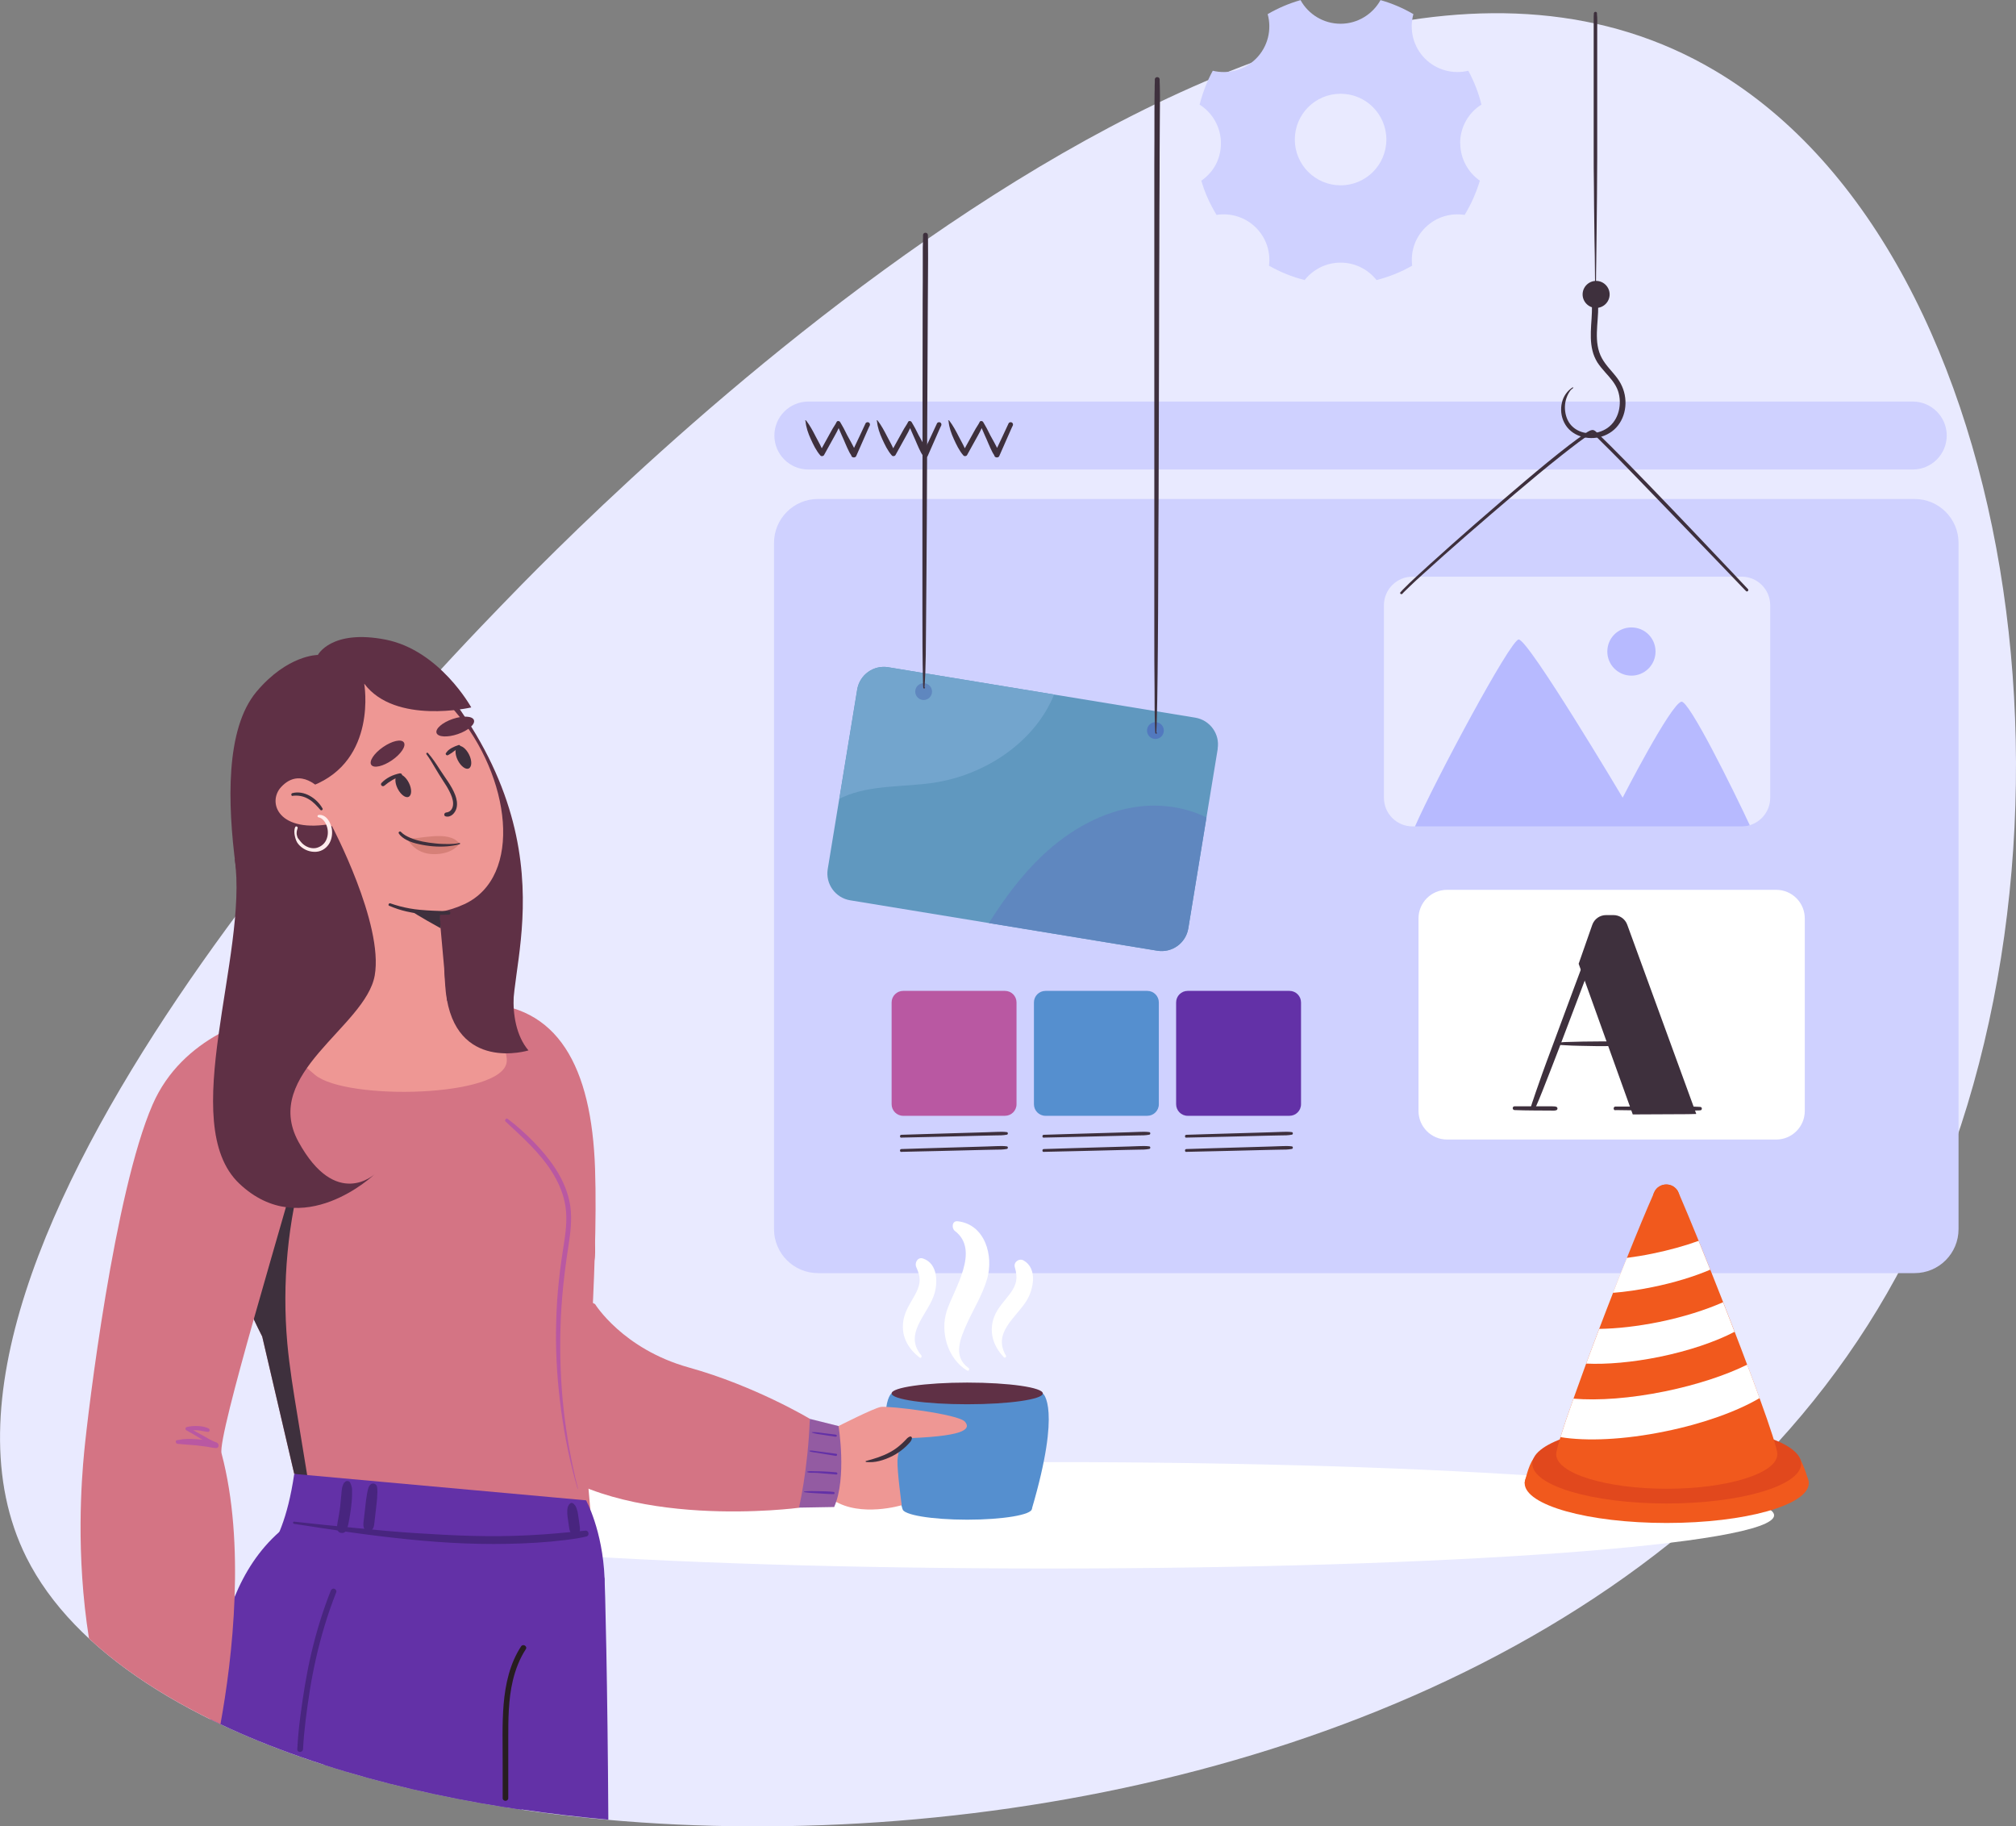
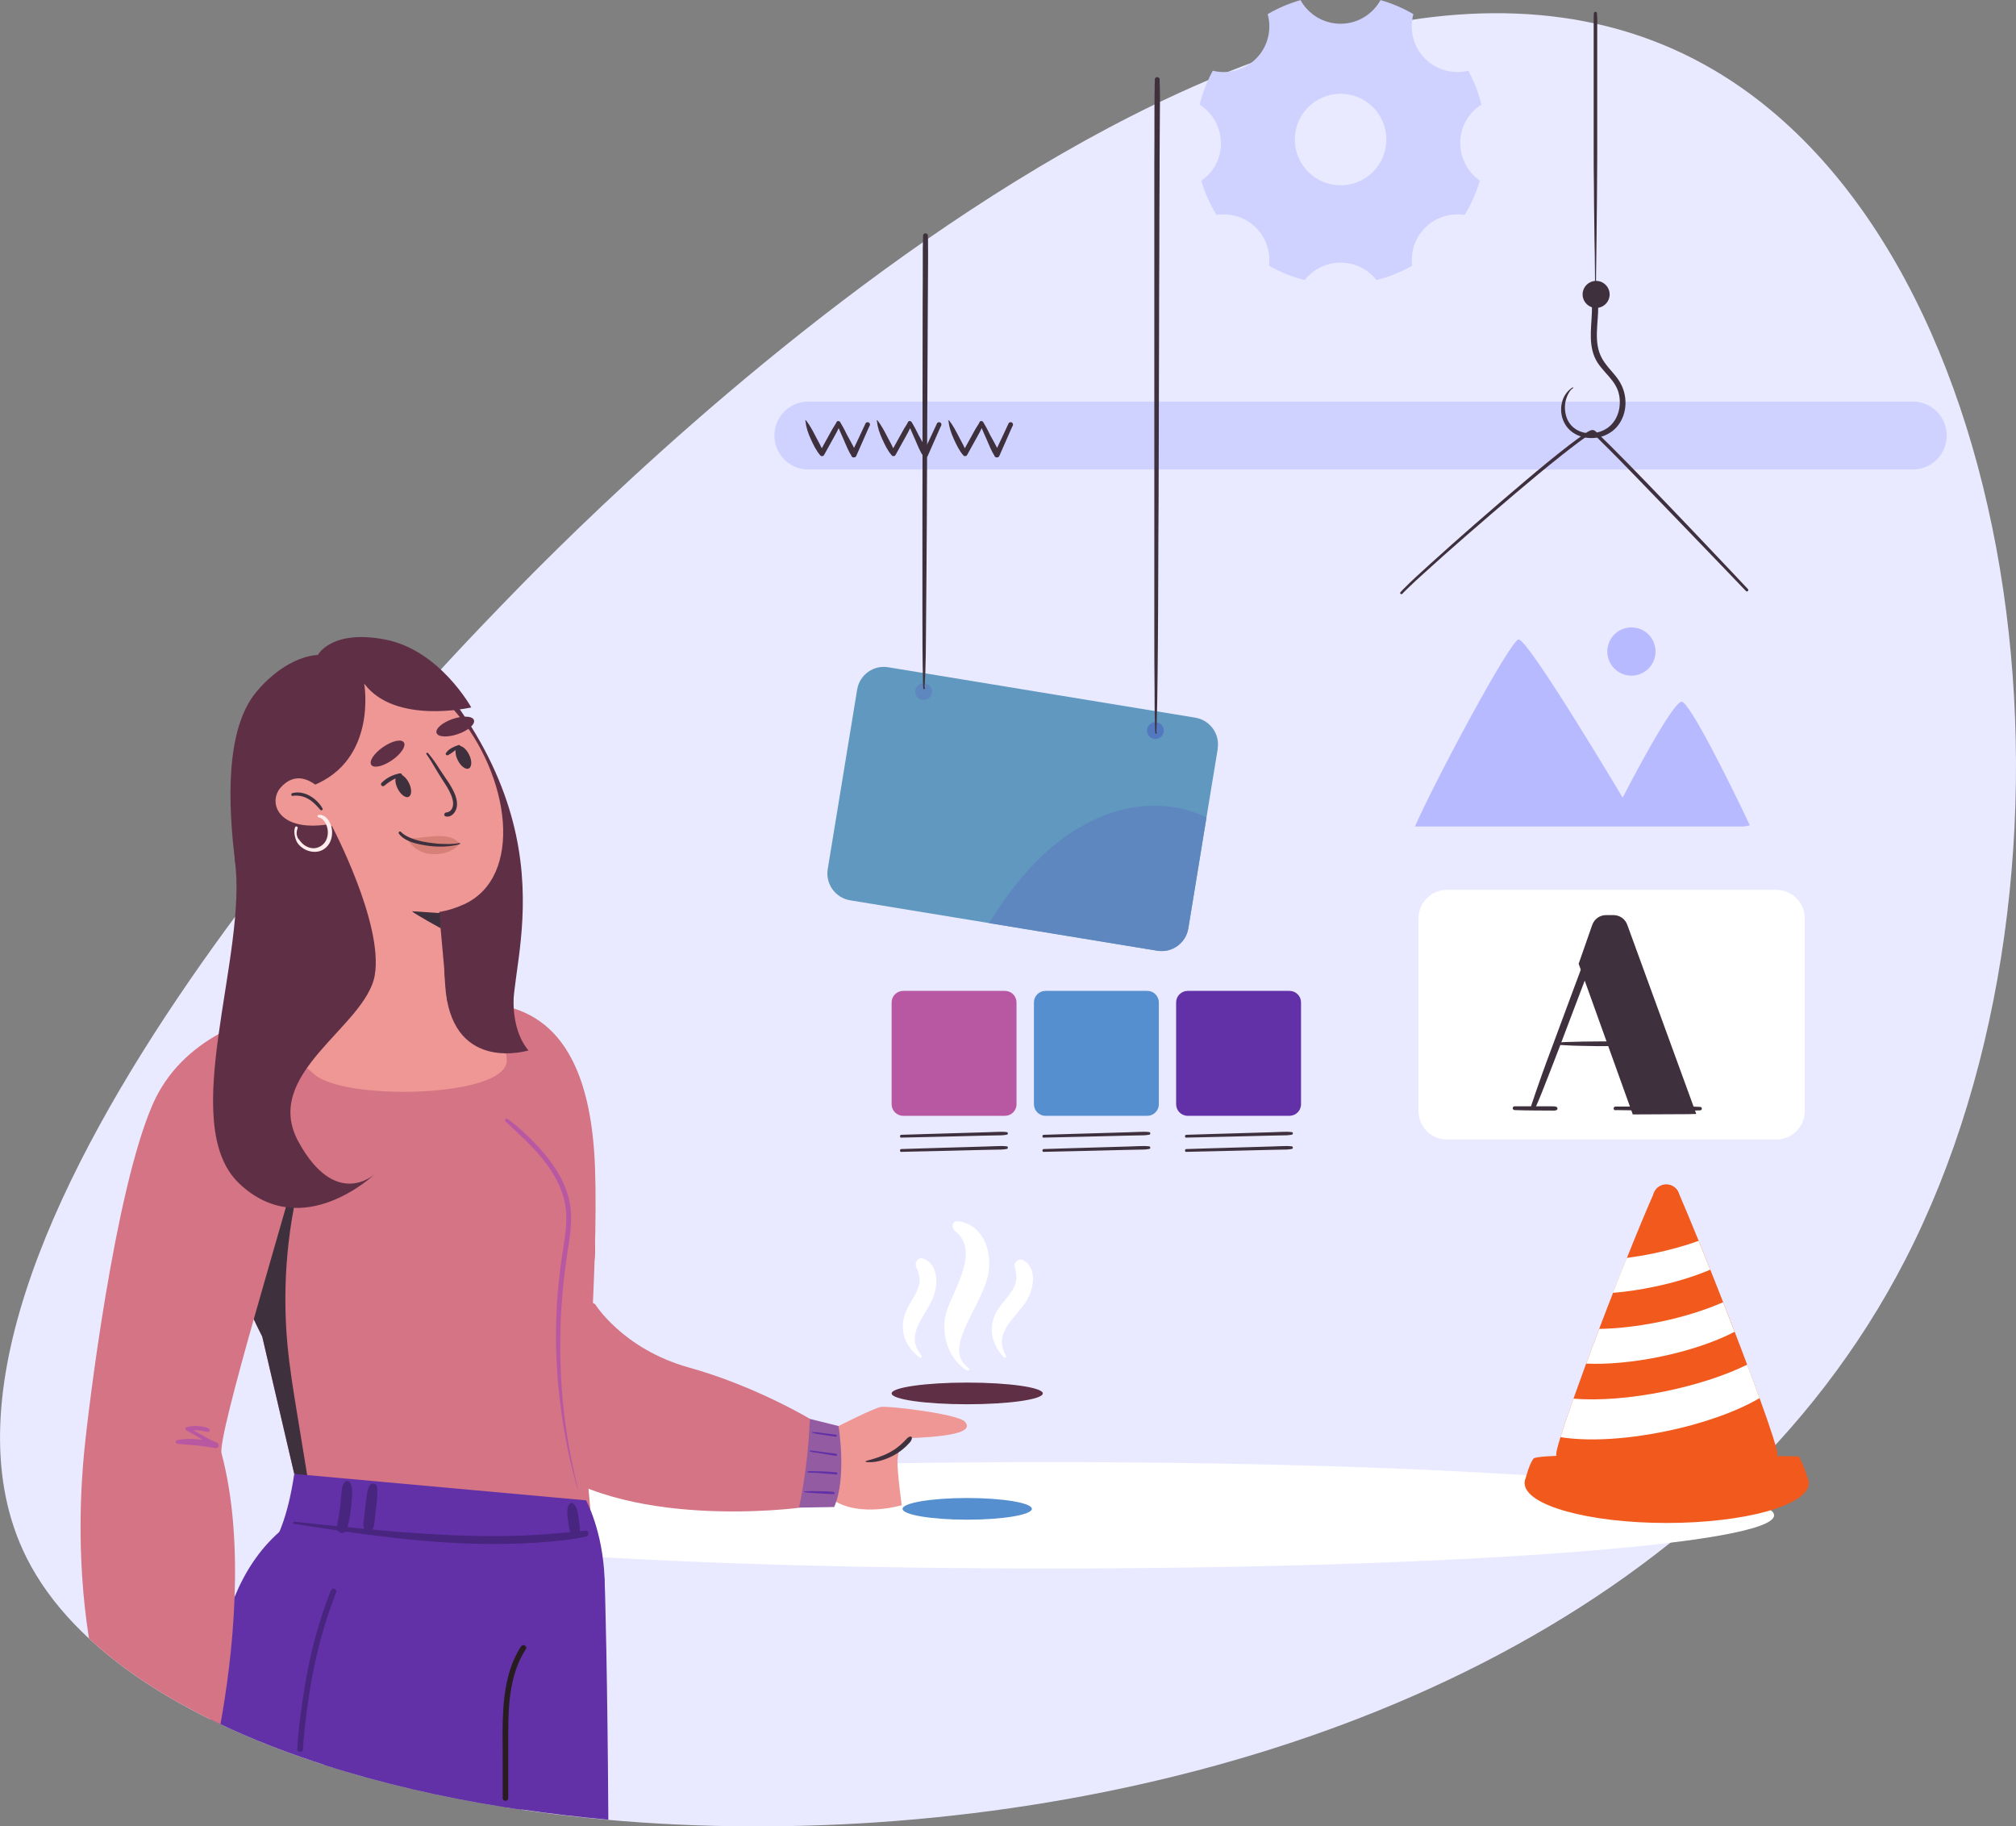
<svg xmlns="http://www.w3.org/2000/svg" id="Laag_1" data-name="Laag 1" viewBox="0 0 165.6 150">
  <rect x="0" y="0" width="165.6" height="150" fill="#808080" stroke="none" />
  <defs>
    <style>
      .cls-1 {
        fill: #e9eaff;
      }

      .cls-2 {
        fill: #be3638;
      }

      .cls-3 {
        fill: #ffeded;
      }

      .cls-4 {
        fill: #5f87bf;
      }

      .cls-5 {
        fill: #fff;
      }

      .cls-6 {
        fill: #935ba2;
      }

      .cls-7 {
        fill: #b7baff;
      }

      .cls-8 {
        fill: #73a5cd;
      }

      .cls-9 {
        fill: #f1591d;
      }

      .cls-10 {
        fill: #ee9794;
      }

      .cls-11 {
        fill: #271d20;
      }

      .cls-12 {
        fill: #6098bf;
      }

      .cls-13 {
        fill: #6331a7;
      }

      .cls-14 {
        clip-path: url(#clippath);
      }

      .cls-15 {
        fill: #cfd1ff;
      }

      .cls-16 {
        fill: none;
      }

      .cls-17 {
        fill: #e1481d;
      }

      .cls-18 {
        fill: #5f3045;
      }

      .cls-19 {
        fill: #5279bf;
      }

      .cls-20 {
        fill: #d47484;
      }

      .cls-21 {
        stroke: #3e303d;
        stroke-miterlimit: 10;
        stroke-width: .97px;
      }

      .cls-21, .cls-22 {
        fill: #3e303d;
      }

      .cls-23 {
        fill: #d68078;
      }

      .cls-24 {
        fill: #48257f;
      }

      .cls-25 {
        fill: #558fcf;
      }

      .cls-26 {
        fill: #b958a2;
      }
    </style>
    <clipPath id="clippath">
      <rect class="cls-16" width="165.6" height="150" />
    </clipPath>
  </defs>
  <g class="cls-14">
    <g>
      <path class="cls-1" d="m140.9,5.82C104.51-15.79,47.48,43.2,41.14,49.77c-6.37,6.59-51.43,53.2-38.97,78.14,15.55,31.13,123.86,34.69,154.32-24.42,16.48-31.98,10.2-82.36-15.59-97.67h0Z" />
      <path class="cls-5" d="m86.15,128.82c32.91,0,59.58-1.96,59.58-4.37s-26.68-4.37-59.58-4.37-59.58,1.95-59.58,4.37,26.68,4.37,59.58,4.37Z" />
      <path class="cls-25" d="m79.45,124.81c2.93,0,5.31-.4,5.31-.89s-2.38-.89-5.31-.89-5.31.4-5.31.89,2.38.89,5.31.89Z" />
-       <path class="cls-25" d="m84.76,123.92c2.46-8.37.9-9.48.9-9.48h-12.43s-1.56,1.11.9,9.48" />
      <path class="cls-18" d="m79.45,115.33c3.43,0,6.21-.4,6.21-.89s-2.78-.89-6.21-.89-6.21.4-6.21.89,2.78.89,6.21.89Z" />
      <path class="cls-10" d="m68.88,117.12s2.87-1.46,3.47-1.57c.6-.11,6.4.58,6.92,1.22.39.48.39,1.15-4.48,1.34-.42.02-.37.53-.87.59,0,0-.19.93-.2,1.24-.03.92.35,3.68.35,3.68,0,0-3.36,1.02-5.58-.39-2.22-1.41.4-6.11.4-6.11h0Z" />
      <path class="cls-20" d="m48.87,107.09s2.27,3.7,7.71,5.22c5.44,1.51,9.95,4.22,9.95,4.22,0,0,.28,4.42-.89,7.3,0,0-14.66,1.97-21.75-4.14-7.09-6.12.25-15.3,4.98-12.59Z" />
      <path class="cls-2" d="m40.84,80.98s-6.64,2.14-8.41,10.58c-1.77,8.44-2.8,13.93-2.8,13.93,0,0,8.53,2.68,16.8,1.09,7.79-1.5-5.58-25.6-5.58-25.6h0Z" />
      <path class="cls-18" d="m37.4,57.73c10.05,13.96,2.88,24.51,5.28,26.78,2.39,2.28-7.58-.23-7.58-.23l-2.23-12.59s2.39-16.94,4.54-13.96Z" />
      <path class="cls-13" d="m41.54,148.43c-5.31-.84-10.32-2.01-14.89-3.48l3.14-5.7,5.21-9.46,1.09-1.98,13.56,1.78c.05.25.26,8.93.32,19.86-2.42-.22-4.8-.5-7.13-.84-.44-.06-.87-.13-1.3-.2h0Z" />
      <path class="cls-13" d="m43.42,132.72l-.11,2.98-.47,12.93c-.44-.06-.87-.13-1.3-.2-5.31-.84-10.32-2.01-14.89-3.48-.67-.22-1.34-.44-1.99-.67-2.31-.81-4.51-1.7-6.55-2.67-.28-.13-.56-.27-.84-.4.28-3.38.74-6.93,1.99-10.03.83-2.03,2-3.88,3.69-5.37.05-.04.11-.09.16-.14l11.89,4.12,8.42,2.92h0Z" />
      <path class="cls-20" d="m20.17,106.88c.79,1.77,1.37,2.89,1.37,2.89l2.63,11.28,1.09.27,23.5,5.76-.78-8.97s1.18-13.72.9-22.11c-.28-8.4-3.06-13.54-9.56-13.6-6.5-.06-18.63-1-22.79,4.2-3.12,3.89,1.25,14.99,3.63,20.29h0Z" />
      <path class="cls-22" d="m20.17,106.88c.79,1.77,1.37,2.89,1.37,2.89l2.63,11.28,1.09.27c-.28-1.71-.56-3.42-.84-5.13-.32-1.95-.64-3.9-.82-5.87-.44-4.95.03-9.99,1.4-14.77-1.92,3.63-3.53,7.42-4.82,11.33h0Z" />
      <path class="cls-13" d="m49.66,129.6c-.16-3.93-1.52-6.38-1.52-6.38l-23.97-2.17c-1.13,7.59-3.47,6.25-5.09,14.98-1.42,7.61,30.89,1.38,30.58-6.43Z" />
      <path class="cls-10" d="m29.01,54.2c3.24-1.14,6.5,2.04,8.38,4.23,4.56,5.33,5.62,13.57.75,15.83-5.49,2.54-11.34-1.74-13.17-7.36-1.52-4.64-.11-11.23,4.04-12.69Z" />
      <path class="cls-23" d="m37.74,69.29c-.85-1.18-3.41-.31-4.29-.43,0,0,.55,1.27,2.15,1.29,1.6.03,2.14-.86,2.14-.86h0Z" />
      <path class="cls-10" d="m36.06,74.78l1.21,13.44c-4.42.83-9.23-5.77-9.23-5.77l-1.18-10.76,9.2,3.1Z" />
      <path class="cls-10" d="m21.16,83.88s3.16,3.12,4.73,4.41c2.58,2.11,15.36,1.84,15.73-1.06.18-1.46-2.28-4.83-2.28-4.83,0,0-10.53-1.31-18.17,1.48Z" />
      <path class="cls-18" d="m29.92,56.16s1.1,6.27-4.25,8.37c0,0,1.53,2.78,2.51,6.33,1.15,4.13-3.99,7.03-6.93,3.9-.98-1.04-1.72-2.26-1.89-3.62-.67-5.15-.85-11.26,1.7-14.32,2.56-3.05,5.05-3.03,5.05-3.03,0,0,1.1-2.13,5.56-1.26,4.46.88,7.04,5.57,7.04,5.57,0,0-6.24,1.45-8.79-1.95h0Z" />
      <path class="cls-24" d="m27.17,130.64c-.66,1.67-1.19,3.4-1.6,5.15-.41,1.75-.67,3.44-.9,5.18-.12.89-.2,1.79-.25,2.69-.02.3.45.3.47,0,.09-1.62.31-3.23.56-4.83.28-1.75.67-3.49,1.18-5.2.29-.97.62-1.92.99-2.86.05-.12-.05-.26-.16-.29-.13-.04-.24.05-.29.16h0Z" />
      <path class="cls-20" d="m24.76,94.19c-.02.25-.04.45-.07.61-.07.37-.36,1.44-.79,2.92,0,0,0,0,0,0-.13.44-.26.91-.41,1.41-.74,2.58-1.72,5.95-2.64,9.2-1.51,5.34-2.84,10.35-2.65,11.04.99,3.73,1.21,7.9,1.07,11.8-.14,4.01-.67,7.74-1.16,10.43-.28-.13-.56-.27-.84-.4-3.92-1.93-7.28-4.15-9.96-6.63-1.1-6.96-.61-13.06-.4-15.27.33-3.46,2.49-21.37,5.62-28.57,1.22-2.81,3.32-4.63,5.42-5.8h0c3.28-1.83,6.58-2.08,6.58-2.08,0,0,0,.03,0,.08.02.39.11,2.22.19,4.35.01.36.02.74.04,1.12.06,2.22.09,4.54,0,5.79h0Z" />
      <path class="cls-11" d="m42.8,135.22c-.92,1.41-1.29,3.09-1.43,4.75-.14,1.66-.07,3.34-.08,5,0,.9,0,1.81,0,2.71,0,.29.46.29.46,0,0-1.61,0-3.22,0-4.83,0-1.61,0-3.26.38-4.85.22-.9.55-1.77,1.06-2.55.16-.25-.23-.48-.39-.23h0Z" />
      <path class="cls-22" d="m35.02,61.93c.27.36.5.76.73,1.15.21.35.42.7.65,1.05.19.28.37.57.52.87.15.3.29.63.3.97.01.38-.17.72-.57.76-.17.02-.23.27-.04.32.44.11.79-.3.89-.68.09-.36.02-.74-.11-1.08-.29-.76-.82-1.4-1.26-2.09-.3-.47-.61-.94-.98-1.36-.06-.06-.17.02-.12.09h0Z" />
      <path class="cls-22" d="m33.57,65.44c.26-.13.27-.64.02-1.14-.25-.5-.66-.81-.91-.68-.26.13-.27.64-.02,1.14.25.5.66.81.91.68Z" />
      <path class="cls-22" d="m38.51,63.11c.26-.13.27-.64.02-1.14-.25-.5-.66-.81-.91-.68-.26.13-.27.64-.02,1.14.25.5.66.81.91.68Z" />
      <path class="cls-18" d="m32.21,62.43c.74-.51,1.17-1.17.96-1.46-.21-.3-.97-.12-1.71.39-.74.51-1.17,1.17-.96,1.46.21.3.97.12,1.71-.39Z" />
      <path class="cls-18" d="m37.61,60.29c.85-.29,1.44-.81,1.32-1.15-.12-.34-.9-.38-1.75-.09-.85.29-1.44.81-1.32,1.15.12.34.9.38,1.75.09Z" />
      <path class="cls-22" d="m37.73,69.24c-.29.06-.58.08-.88.08-.36,0-.72-.01-1.08-.05-.71-.07-1.43-.19-2.09-.47-.28-.12-.54-.26-.75-.48-.08-.09-.24.03-.17.13.15.24.4.41.65.54.32.17.67.27,1.01.34.75.17,1.54.24,2.3.18.35-.03.7-.08,1.04-.18.06-.02.04-.11-.03-.1h0Z" />
-       <path class="cls-22" d="m31.97,74.39c.46.2.94.36,1.43.47.64.15,1.3.22,1.96.26.5.03,1,.02,1.5,0,.18,0,.18-.28,0-.28-.8-.03-1.6-.04-2.39-.12-.55-.05-1.09-.15-1.63-.29-.26-.07-.52-.15-.78-.24-.12-.04-.21.16-.09.21h0Z" />
      <path class="cls-22" d="m36.2,76.24s-2.18-1.2-2.36-1.4l2.29.15.07,1.25h0Z" />
      <path class="cls-26" d="m47.47,122.24c-.54-2.16-.94-4.35-1.18-6.57-.24-2.21-.31-4.42-.25-6.64.06-2.22.3-4.42.64-6.61.17-1.1.32-2.21.17-3.32-.12-.89-.44-1.74-.87-2.53-.43-.78-1.02-1.56-1.64-2.25-.62-.69-1.34-1.38-2.08-1.99-.18-.15-.38-.29-.56-.44-.13-.1-.28.11-.17.22,1.37,1.28,2.8,2.54,3.81,4.14.48.76.85,1.58,1.04,2.46.23,1.05.14,2.13-.02,3.18-.16,1.05-.34,2.18-.45,3.28-.12,1.1-.19,2.18-.22,3.28-.07,2.19.04,4.38.3,6.56.26,2.18.65,4.34,1.23,6.46.07.26.14.52.22.78,0,.03.05.02.05-.01h0Z" />
      <path class="cls-26" d="m14.59,118.58c.26.02.53.05.79.07s.53.03.79.06c.26.03.52.06.78.1.26.04.52.1.79.12.27.02.29-.37.06-.45-.41-.15-.81-.39-1.19-.61-.38-.21-.78-.42-1.16-.65l-.07.27c.28-.04.57-.04.86-.02.28.02.56.1.84.13.15.01.19-.21.07-.27-.27-.15-.58-.19-.89-.21-.31-.02-.62.01-.92.08-.12.03-.14.21-.03.27.39.21.77.44,1.15.67.38.23.78.44,1.12.72l.22-.39c-.26-.1-.55-.14-.83-.18-.26-.04-.53-.07-.8-.09-.27-.02-.53-.02-.79-.02-.29,0-.55.05-.83.1-.18.03-.12.28.04.3h0Z" />
      <path class="cls-10" d="m26.35,64.86s-1.66-1.95-3.26-.22c-1.16,1.26-.23,3.87,4.28,2.99,4.51-.88-1.02-2.78-1.02-2.78h0Z" />
      <path class="cls-22" d="m24.04,65.36c.46-.06.91.03,1.31.27.4.23.68.56.97.89.09.09.24-.03.17-.13-.47-.83-1.51-1.51-2.48-1.25-.12.03-.1.25.03.23h0Z" />
      <path class="cls-24" d="m24.14,125.15c1.55.24,3.11.48,4.66.7,1.56.22,3.12.41,4.69.57,1.57.16,3.14.28,4.71.34,1.58.06,3.12.06,4.68,0,.79-.03,1.57-.08,2.36-.15.79-.08,1.58-.16,2.36-.3.19-.03.38-.08.57-.12.27-.06.21-.5-.07-.48-.78.07-1.55.15-2.33.22-.77.07-1.56.12-2.33.16-1.56.08-3.12.09-4.68.05-1.57-.04-3.13-.13-4.69-.23-1.57-.1-3.13-.25-4.69-.4-1.75-.16-3.49-.35-5.23-.54-.09,0-.11.15-.02.17h0Z" />
      <path class="cls-24" d="m28.27,121.75c-.07.14-.14.29-.17.45-.03.18-.05.35-.06.53-.03.31-.06.62-.09.93,0,.07-.02.15-.03.22.01-.08,0,.02,0,.04,0,.04-.01.07-.02.11-.02.15-.05.31-.07.46-.06.34-.14.67-.15,1.01,0,.17.13.35.3.39.17.04.38-.02.45-.18s.14-.33.18-.52c.03-.15.06-.3.09-.46.06-.34.11-.68.15-1.02.04-.31.06-.62.07-.93,0-.16,0-.33,0-.49-.02-.19-.08-.36-.16-.53-.09-.17-.37-.17-.45,0h0Z" />
      <path class="cls-24" d="m30.36,121.99c-.15.25-.19.59-.24.88-.05.31-.09.63-.12.95l-.1.86c-.02.15-.04.3-.05.45-.02.19.03.36.12.53.1.18.38.22.52.07.13-.14.21-.28.24-.48.02-.17.04-.33.06-.5l.1-.88c.03-.28.07-.57.09-.86,0-.15.01-.3.02-.45,0-.16,0-.33-.04-.49-.08-.26-.44-.32-.58-.08Z" />
      <path class="cls-24" d="m46.79,123.52l-.02.03.07-.07c-.1.05-.15.16-.17.26l.21-.21h0c-.11.03-.21.13-.24.24-.09.37-.03.76.03,1.13.02.17.05.33.07.5.03.18.06.38.18.53.09.12.21.2.37.18.15-.02.26-.12.31-.27.07-.2.03-.43,0-.64-.03-.17-.05-.34-.07-.5-.05-.35-.09-.71-.26-1.02-.06-.11-.18-.17-.3-.17h0c.09.05.17.1.26.15-.05-.1-.11-.19-.22-.21l.09.05-.02-.02c-.09-.08-.21-.06-.28.03h0Z" />
      <path class="cls-18" d="m42.49,79.22s-1.15,4.61.92,7.05c0,0-6.03,1.86-6.79-4.79-.07-.65-.13-1.88-.13-1.88.88-4.09,6-.37,6-.37Z" />
      <path class="cls-18" d="m27.25,67.81s4.28,8.07,3.53,12.31c-.76,4.23-9.34,8.05-6.26,13.66,3.08,5.61,6.26,2.65,6.26,2.65,0,0-5.93,5.69-11.12.78-5.19-4.91.76-18.77-.38-26.67,0,0,3.89,2.5,5.68.81,1.79-1.69,2.29-3.53,2.29-3.53h0Z" />
      <path class="cls-3" d="m26.16,67.13c.42.05.67.57.74.93.07.34.02.7-.14,1-.16.3-.47.52-.82.59-.41.07-.83-.11-1.12-.39-.08-.08-.15-.17-.22-.26-.07-.09-.15-.17-.18-.28-.04-.11-.06-.23-.05-.35,0-.13.05-.24.08-.36.03-.11-.14-.2-.2-.08-.1.22-.08.5-.03.73.05.23.13.49.29.67.32.38.8.62,1.3.63.5.02.92-.22,1.19-.61.25-.37.32-.84.26-1.27-.08-.52-.47-1.22-1.08-1.15-.13.02-.13.18,0,.2h0Z" />
      <path class="cls-22" d="m32.86,63.51c-.57.11-1.12.37-1.52.79-.14.15.07.36.23.23.4-.34.86-.62,1.36-.77.16-.05.09-.27-.07-.24h0Z" />
      <path class="cls-22" d="m37.67,61.19c-.2.06-.38.14-.57.24-.09.05-.17.11-.25.17-.09.07-.15.16-.22.25-.07.1.07.23.17.17.09-.05.18-.1.26-.16-.02.01,0,0,.01,0,0,0,.02-.01.03-.02.02-.01.04-.03.05-.04.04-.03.08-.06.12-.09.15-.11.31-.21.49-.3.12-.06.04-.26-.09-.22Z" />
-       <path class="cls-15" d="m157.27,40.98h-90.08c-2,0-3.61,1.62-3.61,3.61v56.36c0,1.99,1.62,3.61,3.61,3.61h90.08c2,0,3.61-1.62,3.61-3.61v-56.36c0-2-1.62-3.61-3.61-3.61Z" />
      <path class="cls-12" d="m100.03,61.49l-.93,5.66-1.49,9.1c-.2,1.21-1.34,2.03-2.55,1.83l-13.83-2.27-11.4-1.87c-1.21-.2-2.03-1.34-1.84-2.55l.95-5.79,1.47-8.97c.2-1.21,1.34-2.03,2.55-1.83l13.62,2.24,11.6,1.9c1.21.2,2.04,1.34,1.84,2.55h0Z" />
-       <path class="cls-8" d="m86.59,57.04c-1.6,3.93-5.68,6.62-9.92,7.25-2.49.37-5.12.15-7.42,1.17-.1.05-.2.09-.3.14l1.47-8.97c.2-1.21,1.34-2.03,2.55-1.83l13.62,2.24h0Z" />
      <path class="cls-4" d="m75.87,57.49c.38,0,.69-.31.69-.69s-.31-.69-.69-.69-.69.31-.69.69.31.69.69.69Z" />
      <path class="cls-19" d="m94.91,60.69c.38,0,.69-.31.69-.69s-.31-.69-.69-.69-.69.31-.69.69.31.69.69.69Z" />
      <path class="cls-1" d="m145.41,49.71v15.81c0,1.06-.71,1.96-1.67,2.25-.21.06-.44.1-.68.1h-27.03c-1.3,0-2.35-1.05-2.35-2.35v-15.81c0-1.3,1.05-2.35,2.35-2.35h27.03c1.3,0,2.35,1.05,2.35,2.35Z" />
      <path class="cls-5" d="m145.9,73.08h-27.03c-1.3,0-2.35,1.05-2.35,2.35v15.81c0,1.3,1.05,2.35,2.35,2.35h27.03c1.3,0,2.35-1.05,2.35-2.35v-15.81c0-1.3-1.05-2.35-2.35-2.35Z" />
      <path class="cls-26" d="m82.55,81.38h-8.36c-.52,0-.95.42-.95.95v8.36c0,.52.42.95.95.95h8.36c.52,0,.95-.42.95-.95v-8.36c0-.52-.42-.95-.95-.95Z" />
      <path class="cls-25" d="m94.24,81.38h-8.36c-.52,0-.95.42-.95.95v8.36c0,.52.42.95.95.95h8.36c.52,0,.95-.42.95-.95v-8.36c0-.52-.42-.95-.95-.95Z" />
      <path class="cls-13" d="m105.92,81.38h-8.36c-.52,0-.95.42-.95.95v8.36c0,.52.42.95.95.95h8.36c.52,0,.95-.42.95-.95v-8.36c0-.52-.42-.95-.95-.95Z" />
      <path class="cls-15" d="m157.12,32.98h-90.72c-1.54,0-2.79,1.25-2.79,2.79s1.25,2.79,2.79,2.79h90.72c1.54,0,2.79-1.25,2.79-2.79s-1.25-2.79-2.79-2.79Z" />
      <path class="cls-22" d="m66.17,34.59c.04.51.22,1.01.43,1.47.21.46.44.95.79,1.35.08.09.25.06.3-.04.16-.28.31-.57.47-.85l.4-.72c.12-.22.24-.43.34-.66-.01.03.02-.04.02-.05l.03-.06s.02-.04.03-.06c0,0,.04-.06,0-.02,0,0,.01-.02.02-.02.02-.03.04-.05.05-.08l-.3-.04c.12.31.25.62.39.93.22.47.39.94.64,1.42.02.04.05.08.07.12.01.02.09.13.05.07-.02-.04,0,.01.01.03,0,.01.01.02.02.03,0,0,0,0,0,.01.08.11.01.01,0,.01,0,0,.01.02.01.03.07.14.32.15.39,0,.32-.73.64-1.45.96-2.18l.1-.22s.02-.04.03-.06c.01-.02.04-.09.02-.04-.02.04,0,.02,0,.01.04-.1.03-.21-.07-.27-.08-.05-.22-.03-.27.07-.33.72-.67,1.43-1.01,2.15-.05.1-.1.2-.15.3h.39s0-.02,0,.01c0-.03-.05-.14-.06-.16l.03.12c-.02-.2-.13-.37-.22-.55-.11-.2-.21-.41-.33-.61-.22-.37-.38-.77-.6-1.13-.05-.08-.09-.16-.14-.24-.06-.1-.24-.12-.29,0-.04.09-.09.17-.14.25-.13.19-.24.39-.35.59-.25.44-.49.89-.74,1.34-.06.11-.12.21-.18.32l.36.05c-.18-.48-.43-.92-.67-1.37-.23-.45-.47-.9-.77-1.29-.03-.04-.1-.03-.1.03h0Z" />
      <path class="cls-22" d="m72.04,34.59c.04.51.22,1.01.43,1.47s.44.95.79,1.35c.08.09.25.06.3-.04.16-.28.31-.57.47-.85l.4-.72c.12-.22.24-.43.34-.66-.01.03.02-.04.02-.05l.03-.06s.02-.04.03-.06c0,0,.04-.06,0-.02,0,0,.01-.02.02-.02.02-.03.04-.05.05-.08l-.3-.04c.12.31.25.62.39.93.22.47.39.94.64,1.42.02.04.05.08.07.12.01.02.09.13.05.07-.02-.04,0,.01.01.03,0,.01.01.02.02.03,0,0,0,0,0,.01.08.11.01.01,0,.01,0,0,.01.02.01.03.07.14.32.15.39,0,.32-.73.64-1.45.96-2.18l.1-.22s.02-.04.03-.06c.01-.02.04-.09.02-.04-.02.04,0,.02,0,.01.04-.1.03-.21-.07-.27-.08-.05-.22-.03-.27.07-.33.72-.67,1.43-1.01,2.15-.05.1-.1.2-.15.3h.39s0-.02,0,.01c0-.03-.05-.14-.06-.16l.03.12c-.02-.2-.13-.37-.22-.55-.11-.2-.21-.41-.33-.61-.22-.37-.38-.77-.6-1.13-.05-.08-.09-.16-.14-.24-.06-.1-.24-.12-.29,0-.04.09-.09.17-.14.25-.13.19-.24.39-.35.59-.25.44-.49.89-.74,1.34-.06.11-.12.21-.18.32l.36.05c-.18-.48-.43-.92-.67-1.37-.23-.45-.47-.9-.77-1.29-.03-.04-.1-.03-.1.03h0Z" />
      <path class="cls-22" d="m77.92,34.59c.04.51.22,1.01.43,1.47.21.46.44.95.79,1.35.08.09.25.06.3-.04.16-.28.31-.57.47-.85l.4-.72c.12-.22.24-.43.34-.66-.01.03.02-.04.02-.05l.03-.06s.02-.04.03-.06c0,0,.04-.06,0-.02,0,0,.01-.02.02-.02.02-.03.04-.05.05-.08l-.3-.04c.12.31.25.62.39.93.22.47.39.94.64,1.42.02.04.05.08.07.12.01.02.09.13.05.07-.02-.04,0,.01.01.03,0,.01.01.02.02.03,0,0,0,0,0,.01.08.11.01.01,0,.01,0,0,.01.02.01.03.07.14.32.15.39,0,.32-.73.64-1.45.96-2.18l.1-.22s.02-.04.03-.06c.01-.02.04-.09.02-.04-.02.04,0,.02,0,.01.04-.1.03-.21-.07-.27-.08-.05-.22-.03-.27.07-.33.72-.67,1.43-1.01,2.15-.05.1-.1.2-.15.3h.39s0-.02,0,.01c0-.03-.05-.14-.06-.16l.03.12c-.02-.2-.13-.37-.22-.55-.11-.2-.21-.41-.33-.61-.22-.37-.38-.77-.6-1.13-.05-.08-.09-.16-.14-.24-.06-.1-.24-.12-.29,0-.04.09-.09.17-.14.25-.13.19-.24.39-.35.59-.25.44-.49.89-.74,1.34-.06.11-.12.21-.18.32l.36.05c-.18-.48-.43-.92-.67-1.37-.23-.45-.47-.9-.77-1.29-.03-.04-.1-.03-.1.03h0Z" />
      <path class="cls-15" d="m119.94,11.76c0-1.33.69-2.51,1.75-3.17-.24-.98-.61-1.91-1.08-2.78-1.23.3-2.58-.03-3.55-.99-.99-.99-1.31-2.4-.96-3.66-.84-.49-1.74-.88-2.7-1.15-.64,1.15-1.87,1.94-3.28,1.94s-2.65-.78-3.29-1.94c-.95.27-1.86.66-2.7,1.15.35,1.26.03,2.67-.96,3.66-.96.96-2.32,1.29-3.55.99-.47.87-.83,1.8-1.08,2.78,1.05.67,1.75,1.84,1.75,3.17s-.63,2.4-1.61,3.08c.29,1,.72,1.94,1.25,2.81,1.14-.18,2.36.17,3.24,1.05.86.86,1.21,2.02,1.07,3.12.91.52,1.89.92,2.93,1.18.69-.87,1.75-1.43,2.95-1.43s2.26.56,2.95,1.43c1.04-.26,2.02-.66,2.93-1.18-.14-1.11.21-2.27,1.07-3.12.88-.88,2.09-1.23,3.24-1.05.53-.87.95-1.82,1.25-2.81-.97-.68-1.61-1.81-1.61-3.08h0Zm-9.82,3.46c-2.07,0-3.76-1.68-3.76-3.76s1.68-3.76,3.76-3.76,3.76,1.68,3.76,3.76-1.68,3.76-3.76,3.76Z" />
      <path class="cls-6" d="m66.52,116.53l2.36.59s.7,4.26-.36,6.65l-2.89.05s.74-3.09.89-7.3Z" />
      <path class="cls-13" d="m66.69,117.66c.32.11.66.14.99.19.17.03.33.05.5.08l.23.03c.08.01.17.04.26.03.09-.01.1-.12.02-.15-.08-.03-.17-.03-.25-.04l-.23-.03c-.17-.02-.34-.04-.5-.06-.33-.04-.67-.11-1.01-.09-.02,0-.03.03,0,.04Z" />
      <path class="cls-13" d="m66.49,119.19c.16.07.34.08.51.11l.55.09c.37.06.73.12,1.1.18.11.02.16-.15.05-.17-.37-.05-.74-.1-1.11-.15l-.55-.07c-.17-.02-.36-.07-.54-.04-.02,0-.02.04,0,.04h0Z" />
      <path class="cls-13" d="m66.32,120.91c.18.07.4.04.59.05.19,0,.39.02.58.04.4.03.8.06,1.21.1.03,0,.06-.02.08-.04.02-.03.02-.04,0-.07-.02-.04-.04-.06-.09-.07-.4-.04-.8-.06-1.21-.08-.19,0-.39-.01-.58-.01-.19,0-.41-.03-.59.03-.03,0-.03.04,0,.05Z" />
      <path class="cls-13" d="m66.07,122.55c.39.06.79.08,1.18.1.39.02.81.06,1.22.06.12,0,.11-.17,0-.18-.39-.05-.8-.05-1.2-.06-.4-.01-.81-.02-1.2.02-.03,0-.04.05,0,.05Z" />
      <path class="cls-22" d="m71.14,120.07c.37.04.73.01,1.09-.08.36-.09.72-.23,1.06-.4.34-.17.65-.38.93-.62.14-.12.28-.24.4-.38.14-.14.27-.28.29-.49,0-.08-.09-.14-.16-.12-.18.06-.29.2-.41.33-.13.13-.25.25-.39.37-.26.23-.55.43-.85.59-.62.34-1.29.54-1.97.72-.04.01-.03.07,0,.07h0Z" />
      <path class="cls-9" d="m136.91,125.08c6.44,0,11.67-1.47,11.67-3.27s-5.22-3.28-11.67-3.28-11.67,1.47-11.67,3.28,5.22,3.27,11.67,3.27Z" />
      <path class="cls-9" d="m125.24,121.8s.27-1.41.73-2.01c.46-.6,21.79-.18,21.79-.18,0,0,.57,1,.82,2.2h-23.34Z" />
-       <path class="cls-17" d="m136.91,123.48c6.1,0,11.04-1.47,11.04-3.27s-4.94-3.28-11.04-3.28-11.04,1.47-11.04,3.28,4.94,3.27,11.04,3.27Z" />
      <path class="cls-9" d="m145.99,119.44c0,1.56-4.07,2.83-9.08,2.83s-9.08-1.27-9.08-2.83c0-.19.13-.69.35-1.41.25-.81.62-1.9,1.07-3.16.32-.89.67-1.86,1.04-2.88.34-.92.7-1.88,1.07-2.85.37-.98.76-1.98,1.14-2.96.39-.98.77-1.95,1.14-2.87.84-2.1,1.62-3.98,2.21-5.31.02-.04.04-.08.06-.12,0-.01,0-.02.01-.03.18-.34.54-.57.96-.57s.77.23.96.57c0,.01.01.02.01.03.02.04.04.08.06.13,0,.01,0,.02.01.03.44,1.02,1,2.36,1.61,3.86.3.75.63,1.56.96,2.38.35.87.7,1.77,1.06,2.68.32.81.63,1.62.94,2.42.36.92.7,1.84,1.03,2.71.37.97.71,1.9,1.02,2.75.88,2.42,1.46,4.2,1.46,4.61h0Z" />
      <path class="cls-5" d="m144.53,114.83c-1.84,1.08-4.6,2.09-7.76,2.73-3.35.69-6.45.82-8.59.47.25-.81.62-1.9,1.07-3.16,2.04.17,4.69-.02,7.52-.6,2.63-.54,4.98-1.32,6.75-2.19.37.97.71,1.9,1.02,2.75h0Z" />
      <path class="cls-5" d="m140.48,104.28c-1.34.57-2.97,1.07-4.75,1.43-1.13.23-2.22.39-3.24.47.38-.98.77-1.95,1.14-2.87.68-.09,1.38-.2,2.1-.35,1.38-.28,2.66-.64,3.8-1.05.3.76.63,1.56.96,2.38h0Z" />
      <path class="cls-5" d="m142.48,109.38c-1.57.82-3.74,1.56-6.18,2.06-2.23.45-4.32.63-6.01.55.34-.92.7-1.88,1.07-2.85,1.47-.02,3.16-.21,4.94-.57,1.99-.41,3.79-.98,5.24-1.62.32.81.63,1.62.94,2.42Z" />
      <path class="cls-9" d="m137.96,98.37c0,.6-.49,1.09-1.09,1.09s-1.09-.49-1.09-1.09c0-.13.02-.25.06-.37.02-.04.04-.08.06-.12,0-.01,0-.02.01-.03.18-.34.54-.57.96-.57s.77.23.96.57c0,.01.01.02.01.03.02.04.04.08.06.13,0,.01,0,.02.01.03.03.1.05.21.05.33h0Z" />
      <path class="cls-22" d="m129.2,31.8c-.46.29-.78.74-.9,1.27-.13.53-.07,1.13.19,1.64.56,1.12,1.95,1.49,3.09,1.14.61-.19,1.13-.57,1.47-1.11.35-.54.5-1.19.47-1.82-.03-.67-.26-1.29-.65-1.83-.39-.54-.94-1.04-1.28-1.66-.73-1.32-.28-2.9-.31-4.32,0-.18-.01-.36-.03-.54-.02-.13-.1-.25-.25-.25-.13,0-.26.11-.25.25.05.72,0,1.43-.05,2.14-.04.71-.06,1.41.11,2.09.08.34.22.66.4.96.19.29.41.55.64.81.42.47.85.93,1.06,1.54.35,1.05.08,2.38-.87,3.04-.88.61-2.2.61-2.96-.2-.34-.36-.5-.86-.53-1.35-.03-.49.1-1.02.39-1.45.07-.11.17-.2.28-.28.03-.02,0-.07-.04-.05Z" />
      <path class="cls-22" d="m115.2,48.76s0-.01.02-.02c.01-.02.03-.03.04-.05.04-.04.08-.08.12-.12.12-.12.24-.24.36-.35.37-.36.75-.71,1.13-1.05,1.14-1.04,2.29-2.06,3.45-3.07,1.38-1.2,2.76-2.39,4.15-3.57,1.25-1.06,2.51-2.11,3.8-3.13.47-.37.94-.74,1.41-1.09.3-.22.61-.45.94-.63.02-.01.05-.03.07-.04.02-.01.08-.03.04-.02.02,0,.04-.01.06-.02.04-.01.04,0,.01,0,.03.01,0,0,0,0-.03,0-.01-.02,0,0,0,0,.07.05.01,0,.02.01.03.03.05.04.26.21.49.45.73.69.96.94,1.9,1.91,2.84,2.88,1.23,1.27,2.46,2.55,3.69,3.82,1.12,1.16,2.24,2.33,3.36,3.49.62.64,1.23,1.28,1.85,1.93.03.03.06.06.09.09.1.11.26-.05.16-.16-.44-.47-.88-.93-1.32-1.4-1.04-1.1-2.08-2.2-3.12-3.29-1.24-1.3-2.48-2.6-3.73-3.89-1.04-1.08-2.09-2.15-3.15-3.21-.32-.32-.64-.63-.96-.94-.14-.13-.32-.37-.53-.33-.24.04-.47.22-.67.36-.42.28-.81.58-1.21.88-1.21.93-2.39,1.91-3.55,2.89-1.41,1.19-2.8,2.39-4.19,3.6-1.25,1.09-2.49,2.2-3.72,3.31-.74.68-1.5,1.35-2.2,2.07-.07.07-.14.15-.2.22-.08.11.1.21.18.1h0Z" />
      <path class="cls-7" d="m143.74,67.78c-.21.06-.44.1-.68.1h-26.83c1.64-3.75,7.85-15.36,8.52-15.36.81,0,8.54,12.99,8.54,12.99,0,0,3.93-7.67,4.82-7.88.62-.15,4.28,7.27,5.63,10.16h0Z" />
      <path class="cls-7" d="m134.01,55.49c1.09,0,1.98-.88,1.98-1.98s-.88-1.98-1.98-1.98-1.98.88-1.98,1.98.89,1.98,1.98,1.98Z" />
      <path class="cls-22" d="m131.11,25.29c.61,0,1.11-.5,1.11-1.11s-.5-1.11-1.11-1.11-1.11.5-1.11,1.11.5,1.11,1.11,1.11Z" />
      <path class="cls-22" d="m131.1,24.04c0-.26,0-.52,0-.78,0-.58.01-1.15.02-1.73.01-.81.02-1.63.03-2.44.01-.98.02-1.96.03-2.94,0-1.06.01-2.13.02-3.19,0-1.06,0-2.14,0-3.21,0-1.01,0-2.02,0-3.03v-2.58c0-.64,0-1.28,0-1.93,0-.34.02-.69-.02-1.03,0-.02,0-.03,0-.05h0s0-.04,0-.05c-.02-.1,0,.03,0,.03v-.02c0-.16-.25-.16-.25,0v.02s.02-.1,0-.04c0,.02,0,.03-.01.05h0s0,.05,0,.07c0,.05-.01.11-.01.17,0,.18,0,.35,0,.52,0,.58,0,1.15,0,1.73v2.44c0,.98,0,1.96,0,2.94,0,1.06,0,2.13,0,3.19,0,1.07,0,2.14.02,3.21.01,1.01.01,2.02.03,3.03.01.86.02,1.72.04,2.58,0,.64.02,1.28.02,1.93v1.03s0,.09,0,.09c0,.05.08.05.08,0h0Z" />
-       <path class="cls-22" d="m75.94,56.46c.13-1.8.11-3.61.13-5.41.03-2.7.04-5.4.06-8.1.02-3.02.03-6.04.04-9.06.01-2.77.03-5.54.04-8.3,0-1.94.04-3.89.02-5.83,0-.08,0-.16-.01-.24,0-.04,0-.07,0-.11,0-.02,0-.04,0-.05v-.05s0,.03,0,0c0-.26-.4-.26-.4,0v.02s0-.03,0,.04c0,.02,0,.04,0,.05,0,.04,0,.07,0,.11,0,.09-.01.17-.01.26,0,.18,0,.36-.01.54,0,.42,0,.84,0,1.26,0,1.04,0,2.09-.01,3.14,0,2.7-.01,5.4-.01,8.1,0,3.02,0,6.04-.01,9.06,0,2.77,0,5.54,0,8.3,0,1.94,0,3.89.05,5.83,0,.15.01.3.02.45,0,.1.14.1.15,0h0Z" />
+       <path class="cls-22" d="m75.94,56.46c.13-1.8.11-3.61.13-5.41.03-2.7.04-5.4.06-8.1.02-3.02.03-6.04.04-9.06.01-2.77.03-5.54.04-8.3,0-1.94.04-3.89.02-5.83,0-.08,0-.16-.01-.24,0-.04,0-.07,0-.11,0-.02,0-.04,0-.05s0,.03,0,0c0-.26-.4-.26-.4,0v.02s0-.03,0,.04c0,.02,0,.04,0,.05,0,.04,0,.07,0,.11,0,.09-.01.17-.01.26,0,.18,0,.36-.01.54,0,.42,0,.84,0,1.26,0,1.04,0,2.09-.01,3.14,0,2.7-.01,5.4-.01,8.1,0,3.02,0,6.04-.01,9.06,0,2.77,0,5.54,0,8.3,0,1.94,0,3.89.05,5.83,0,.15.01.3.02.45,0,.1.14.1.15,0h0Z" />
      <path class="cls-22" d="m94.98,60.19c.05-.9.06-1.8.08-2.71.02-1.45.04-2.9.05-4.35.01-1.87.03-3.73.03-5.6,0-2.14.02-4.28.03-6.42,0-2.3.02-4.6.02-6.9,0-2.3.01-4.63.02-6.94,0-2.2.01-4.4.02-6.59,0-1.95.01-3.89.02-5.84,0-1.56.01-3.12.02-4.67,0-1.05.03-2.1,0-3.15,0-.09,0-.17-.01-.26,0-.04,0-.07,0-.11,0-.02,0-.04,0-.06,0-.08,0,0,0-.06,0-.26-.4-.26-.4,0,0,.03,0,.04,0,.11,0,.04,0,.09,0,.13,0,.09-.01.18-.01.26,0,.21,0,.41-.01.62,0,.53-.01,1.06-.01,1.58,0,1.45,0,2.9-.01,4.35,0,1.87,0,3.73,0,5.6,0,2.14,0,4.28,0,6.42,0,2.3,0,4.6,0,6.9,0,2.3,0,4.63,0,6.94,0,2.31,0,4.4,0,6.59,0,1.95,0,3.89,0,5.84,0,1.56,0,3.12.02,4.67,0,1.05,0,2.1.04,3.15,0,.16.01.33.02.49,0,.1.14.1.15,0h0Z" />
      <path class="cls-5" d="m79.57,112.36c-1.35-.96-.67-2.47-.14-3.66.54-1.19,1.29-2.39,1.66-3.68.54-1.89-.17-4.47-2.43-4.72-.47-.05-.51.58-.22.8,2.1,1.59-.09,4.79-.67,6.56-.56,1.74.07,3.93,1.67,4.9.13.08.24-.12.12-.21h0Z" />
      <path class="cls-5" d="m82.64,111.35c-1.12-1.88.78-3.09,1.67-4.5.6-.95.93-2.68-.23-3.33-.37-.21-.84.14-.72.55.26.89.16,1.44-.41,2.2-.44.59-.96,1.1-1.25,1.79-.51,1.25-.15,2.45.76,3.41.08.09.23-.02.17-.13Z" />
      <path class="cls-5" d="m75.69,111.33c-1.47-1.74.42-3.28,1-4.88.38-1.03.37-2.68-.87-3.09-.44-.15-.72.36-.55.72.35.77.38,1.28,0,2.05-.36.72-.85,1.35-1.03,2.15-.29,1.32.27,2.43,1.31,3.22.1.08.2-.08.13-.17Z" />
      <path class="cls-22" d="m74.03,93.43c2.26-.04,4.52-.11,6.78-.16l.96-.02c.32,0,.63,0,.94-.06.1-.02.11-.19,0-.21-.28-.04-.56-.03-.85-.02l-.84.03c-.56.02-1.12.03-1.68.05-1.13.03-2.26.07-3.39.1-.64.02-1.27.04-1.91.06-.15,0-.15.24,0,.24h0Z" />
      <path class="cls-22" d="m74.03,94.6c2.26-.04,4.52-.11,6.78-.16l.96-.02c.32,0,.63,0,.94-.06.1-.02.11-.19,0-.21-.28-.04-.56-.03-.85-.02l-.84.03c-.56.02-1.12.03-1.68.05-1.13.03-2.26.07-3.39.1-.64.02-1.27.04-1.91.06-.15,0-.15.24,0,.24h0Z" />
      <path class="cls-22" d="m85.73,93.43c2.26-.04,4.52-.11,6.78-.16l.96-.02c.32,0,.63,0,.94-.06.1-.02.11-.19,0-.21-.28-.04-.56-.03-.85-.02l-.84.03c-.56.02-1.12.03-1.68.05-1.13.03-2.26.07-3.39.1-.64.02-1.27.04-1.91.06-.15,0-.15.24,0,.24h0Z" />
      <path class="cls-22" d="m85.73,94.6c2.26-.04,4.52-.11,6.78-.16l.96-.02c.32,0,.63,0,.94-.06.1-.02.11-.19,0-.21-.28-.04-.56-.03-.85-.02l-.84.03c-.56.02-1.12.03-1.68.05-1.13.03-2.26.07-3.39.1-.64.02-1.27.04-1.91.06-.15,0-.15.24,0,.24h0Z" />
      <path class="cls-22" d="m97.44,93.43c2.26-.04,4.52-.11,6.78-.16l.96-.02c.32,0,.63,0,.94-.06.1-.02.11-.19,0-.21-.29-.04-.56-.03-.85-.02l-.84.03c-.56.02-1.12.03-1.68.05-1.13.03-2.26.07-3.39.1-.64.02-1.27.04-1.91.06-.15,0-.15.24,0,.24h0Z" />
      <path class="cls-22" d="m97.44,94.6c2.26-.04,4.52-.11,6.78-.16l.96-.02c.32,0,.63,0,.94-.06.1-.02.11-.19,0-.21-.29-.04-.56-.03-.85-.02l-.84.03c-.56.02-1.12.03-1.68.05-1.13.03-2.26.07-3.39.1-.64.02-1.27.04-1.91.06-.15,0-.15.24,0,.24h0Z" />
      <path class="cls-4" d="m99.1,67.15l-1.49,9.1c-.2,1.21-1.34,2.03-2.55,1.83l-13.83-2.27c1.27-2.01,2.69-3.94,4.42-5.57,2.19-2.06,4.93-3.64,7.92-4,1.88-.23,3.85.07,5.54.9Z" />
      <path class="cls-22" d="m126.1,91.04c.22-.51.41-.94.61-1.46.46-1.15.9-2.31,1.35-3.47.54-1.41,1.07-2.82,1.6-4.22.46-1.22.93-2.44,1.38-3.66.22-.59.49-1.18.67-1.78,0,0,0-.02,0-.03.14-.37-.45-.53-.59-.16-.18.49-.37.97-.55,1.46-.44,1.16-.86,2.32-1.3,3.48l-1.57,4.23c-.45,1.21-.91,2.42-1.33,3.65-.14.41-.29.81-.42,1.22-.06.19-.14.38-.19.58,0,0,0,.02,0,.03-.06.19.25.34.34.14Z" />
      <path class="cls-22" d="m127.92,85.78c.18.05.39.05.57.06.41.03.83.04,1.24.05.94.02,1.88.05,2.82.01.24,0,.47,0,.71-.03.21-.02.21-.35,0-.33-.18.02-.38,0-.57,0-.42-.01-.83-.01-1.25-.01-.93,0-1.87.02-2.8.05-.23,0-.48.05-.71.03-.1,0-.12.15-.02.18h0Z" />
      <path class="cls-22" d="m124.42,91.17c.99.04,1.99.03,2.98.04.12,0,.41.03.5-.07l-.1.04c.18,0,.18-.28,0-.28.03.01.07.03.1.04-.08-.09-.31-.07-.41-.08-.27,0-.53,0-.8,0h-1.85c-.14,0-.28,0-.43,0-.2,0-.2.3,0,.31h0Z" />
      <path class="cls-22" d="m132.69,91.17c2.04.04,4.08.03,6.12.04.21,0,.41,0,.62-.01.07,0,.14,0,.21-.01.05,0,.14,0,.02,0,.18,0,.18-.28,0-.28.11,0,.04,0,0,0-.06,0-.12-.01-.17-.01-.16,0-.32-.01-.49-.02-.55,0-1.1,0-1.65,0-1.26,0-2.51,0-3.77,0-.29,0-.58,0-.88,0-.2,0-.2.31,0,.31h0Z" />
      <path class="cls-21" d="m138.65,91.02l-5.44-14.91c-.1-.28-.37-.47-.68-.47h-.6c-.31,0-.58.19-.68.48l-1.06,3.03,4.27,11.89,4.18-.02Z" />
    </g>
  </g>
</svg>